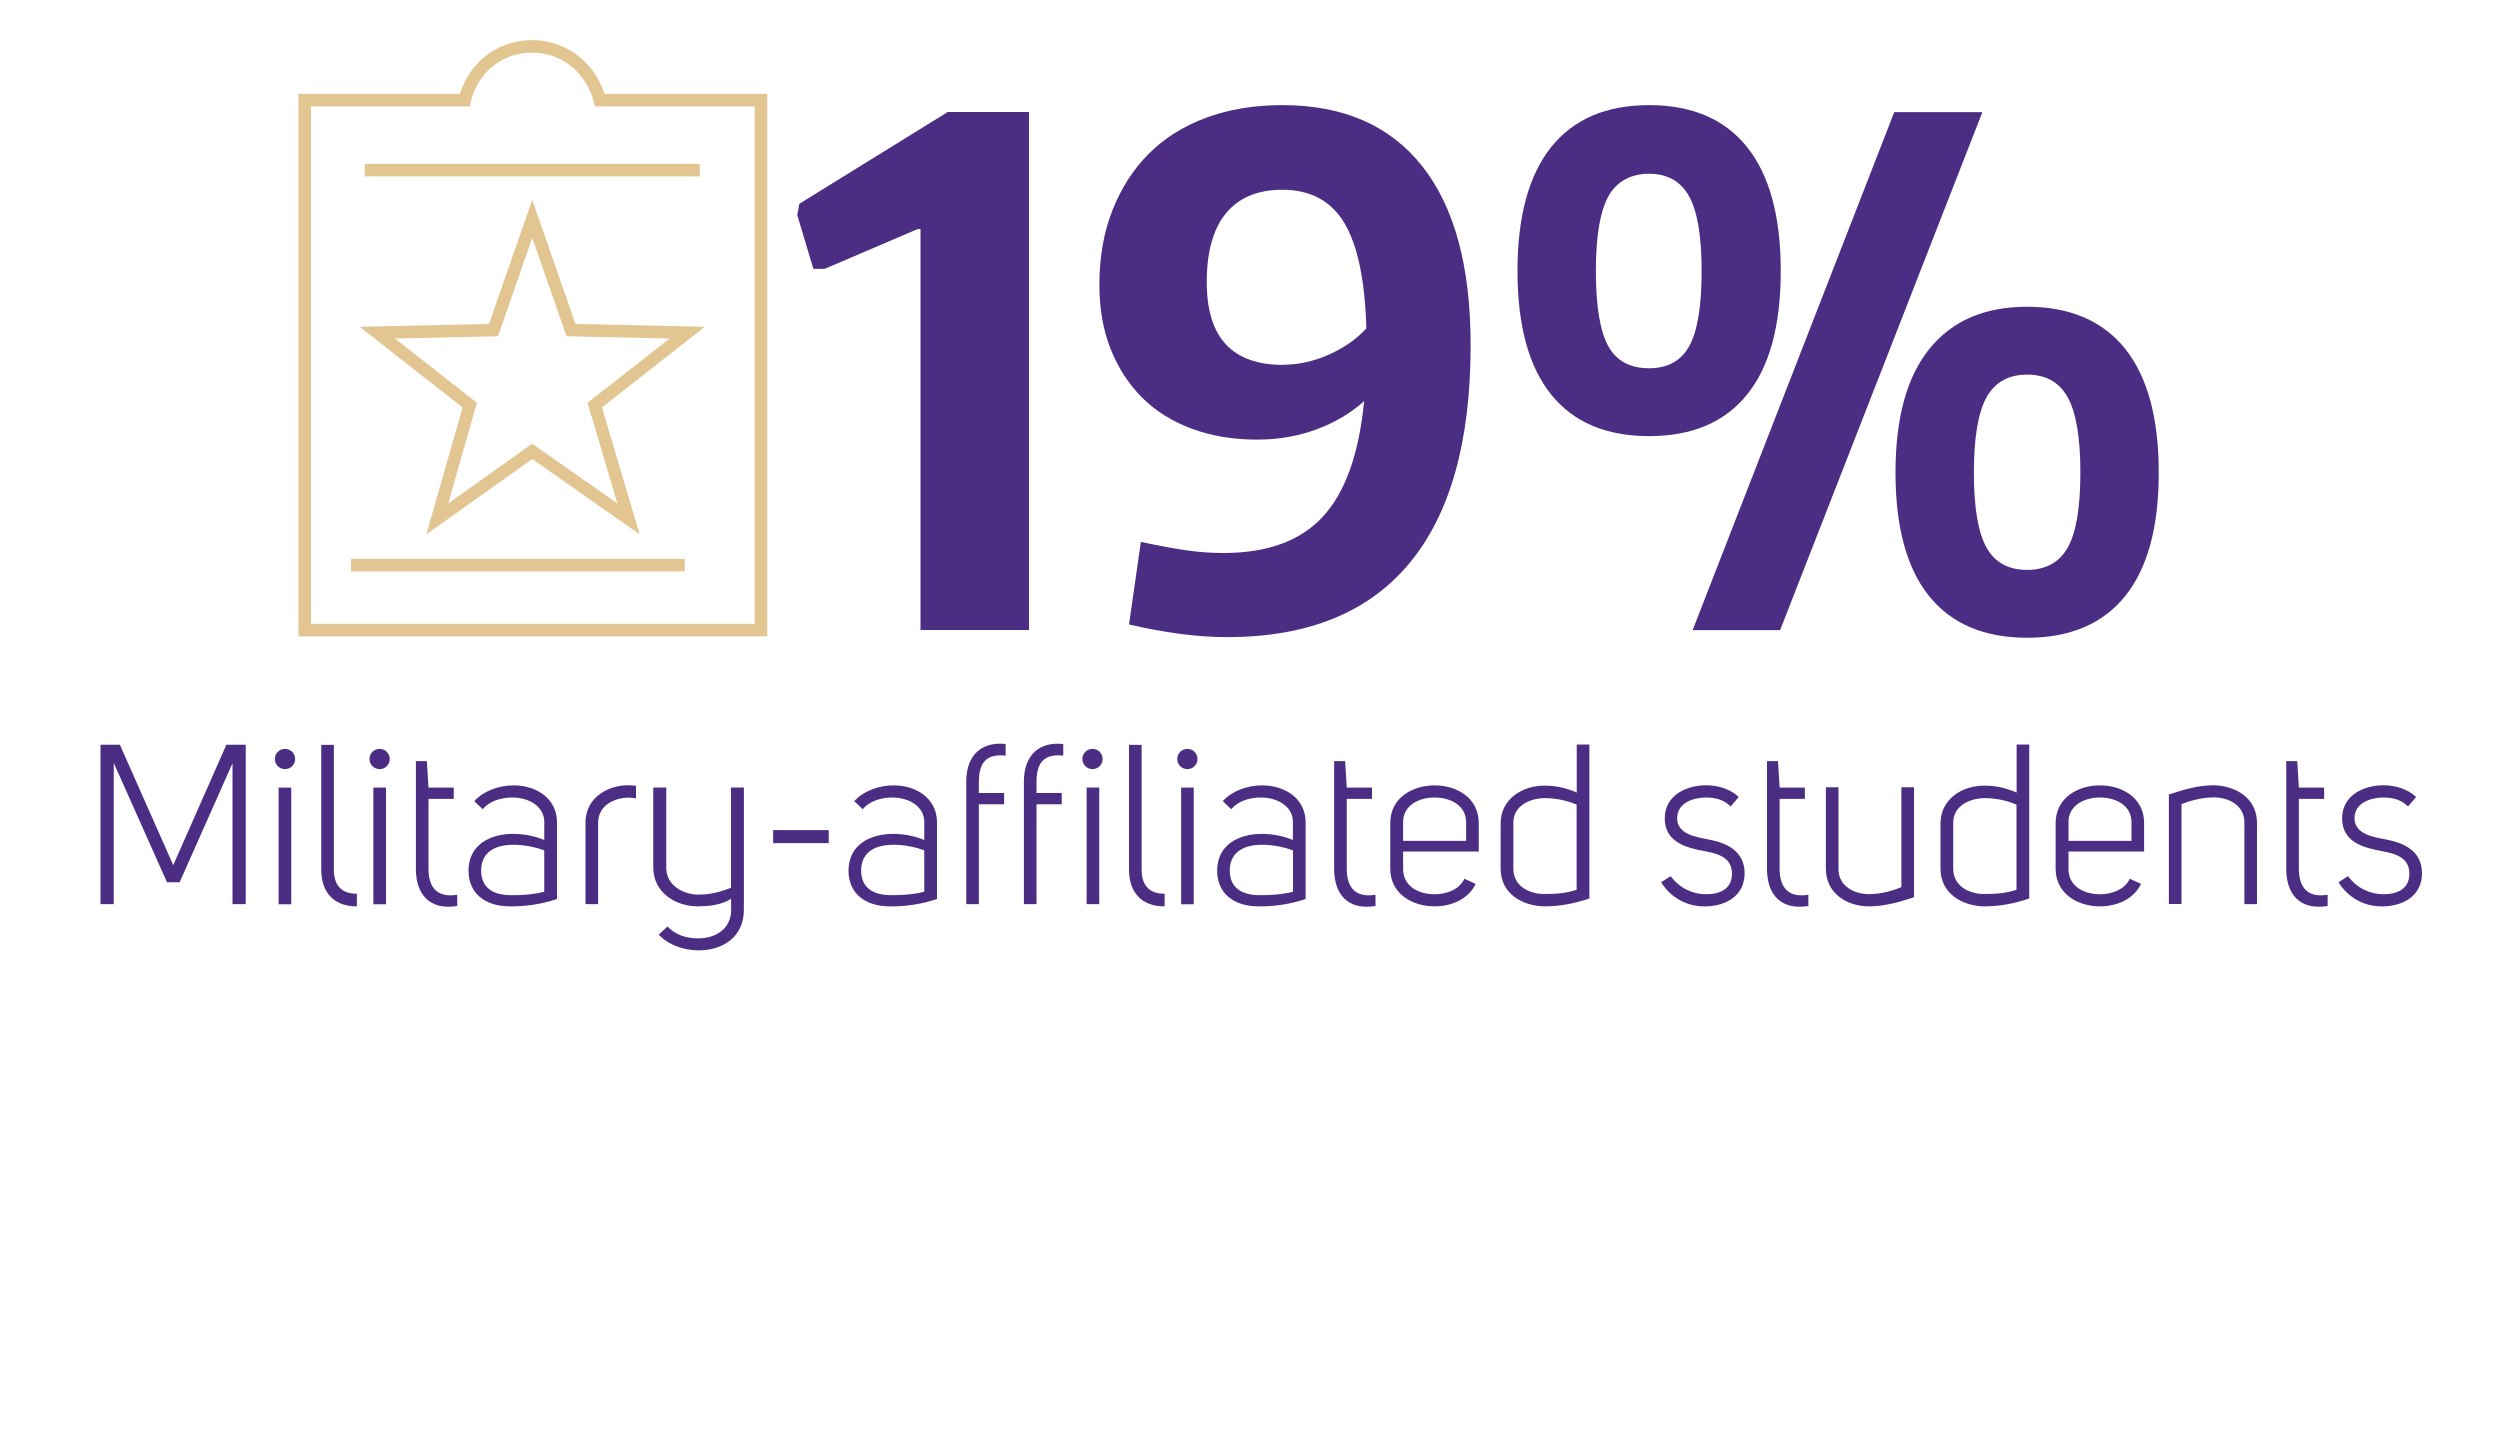
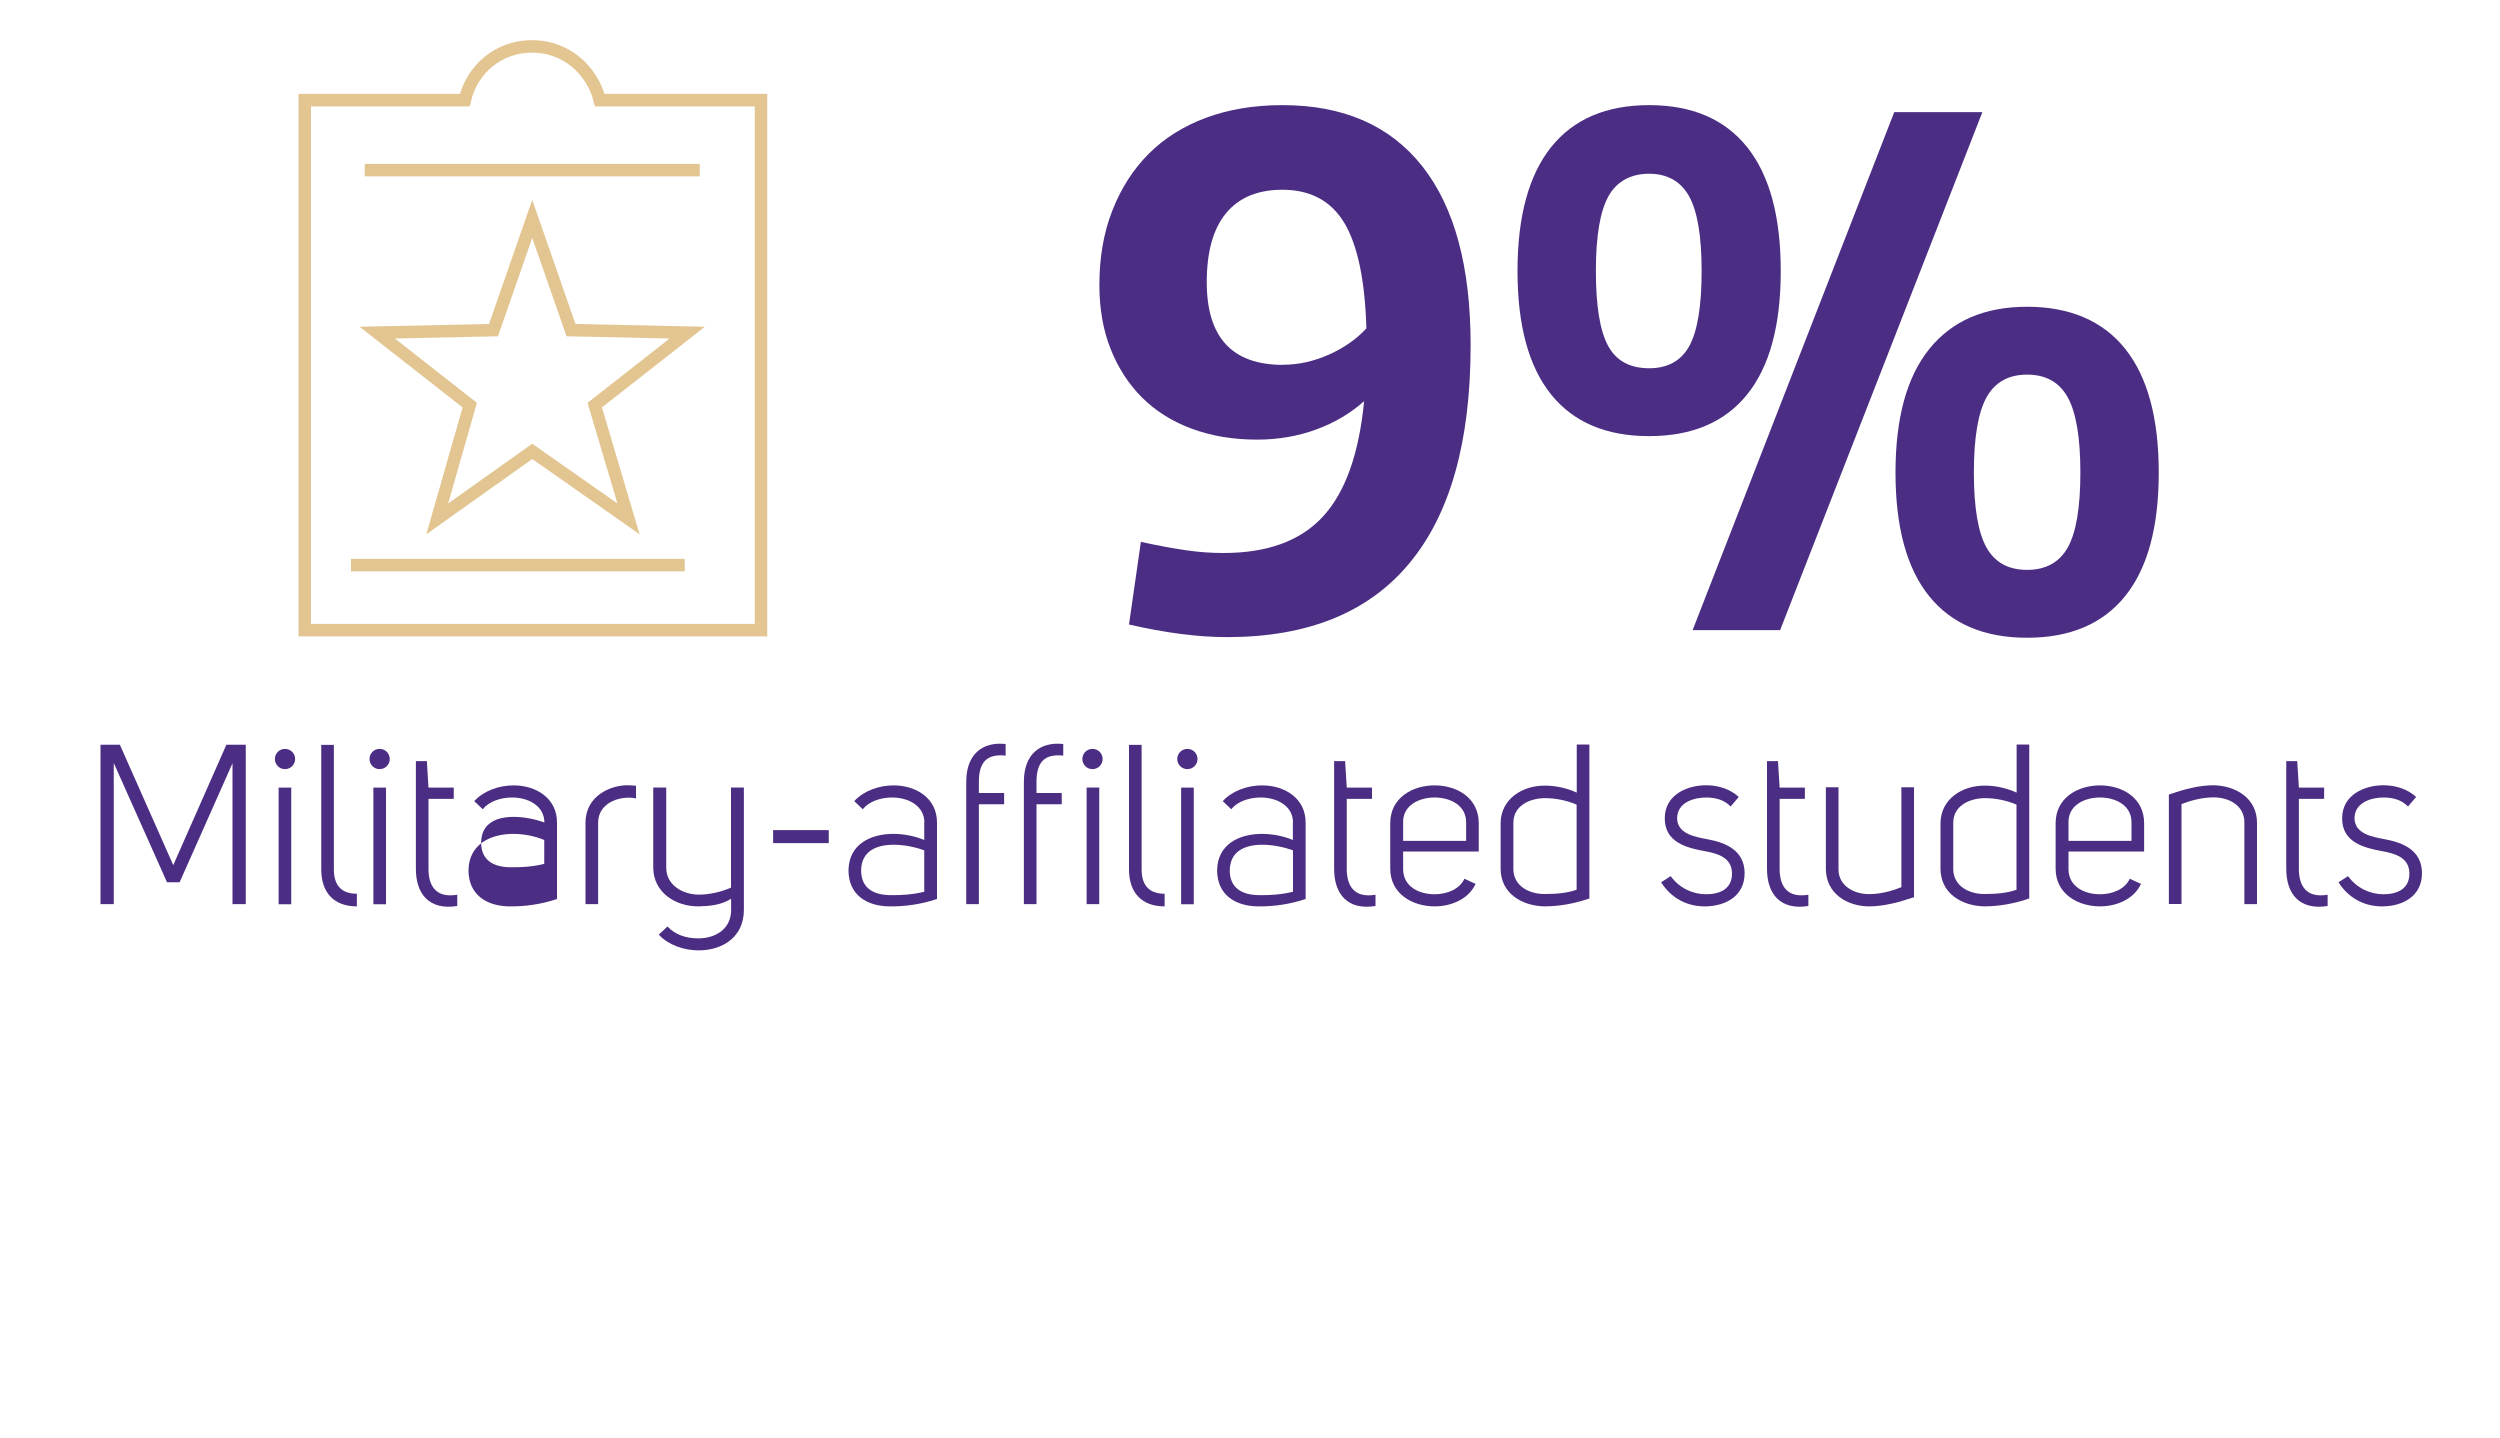
<svg xmlns="http://www.w3.org/2000/svg" viewBox="0 0 200 115">
  <g id="TextDescription">
    <g id="Book_light_" data-name="Book (light)">
      <rect x="3.69" y="59.55" width="193.61" height="17.72" style="fill: none;" />
      <path d="M9.1,61.06v11.27h-1.06v-12.75h1.55l4.27,9.63,4.25-9.63h1.55v12.75h-1.06v-11.27l-4.23,9.52h-1.01l-4.25-9.52Z" style="fill: #4b2e83;" />
      <path d="M22.8,59.91c.45,0,.81.36.81.81s-.36.81-.81.81-.81-.36-.81-.81.36-.81.81-.81ZM23.3,63.01v9.33h-1.01v-9.33h1.01Z" style="fill: #4b2e83;" />
      <path d="M28.54,72.51c-1.82,0-2.84-1.1-2.84-2.95v-9.97h1.01v9.97c0,1.24.58,1.94,1.84,1.94v1.01Z" style="fill: #4b2e83;" />
      <path d="M30.37,59.91c.45,0,.81.36.81.81s-.36.81-.81.81-.81-.36-.81-.81.36-.81.81-.81ZM30.88,63.01v9.33h-1.01v-9.33h1.01Z" style="fill: #4b2e83;" />
      <path d="M36.58,72.48c-2.23.36-3.31-.95-3.31-2.97v-8.62h.88l.13,2.12h2.02v.9h-2.02v5.6c0,1.3.54,2.36,2.3,2.07v.9Z" style="fill: #4b2e83;" />
-       <path d="M43.55,65.8c0-1.33-1.28-2-2.57-2-.94,0-1.87.32-2.36.94l-.68-.65c.76-.83,1.98-1.26,3.15-1.26,1.78,0,3.47,1.01,3.47,2.97v6.12c-1.22.41-2.52.61-3.82.59-1.82-.02-3.26-.94-3.26-2.88.02-2.11,1.8-2.92,3.58-2.92.86,0,1.75.18,2.48.49v-1.4ZM43.55,68.03c-.61-.23-1.55-.45-2.45-.45-1.37,0-2.59.49-2.61,2.05,0,1.42.99,1.96,2.3,1.98.92.02,1.87-.05,2.75-.27v-3.31Z" style="fill: #4b2e83;" />
+       <path d="M43.55,65.8c0-1.33-1.28-2-2.57-2-.94,0-1.87.32-2.36.94l-.68-.65c.76-.83,1.98-1.26,3.15-1.26,1.78,0,3.47,1.01,3.47,2.97v6.12c-1.22.41-2.52.61-3.82.59-1.82-.02-3.26-.94-3.26-2.88.02-2.11,1.8-2.92,3.58-2.92.86,0,1.75.18,2.48.49v-1.4Zc-.61-.23-1.55-.45-2.45-.45-1.37,0-2.59.49-2.61,2.05,0,1.42.99,1.96,2.3,1.98.92.02,1.87-.05,2.75-.27v-3.31Z" style="fill: #4b2e83;" />
      <path d="M50.88,62.86v1.01c-.45-.09-.85-.07-1.3.02-.94.22-1.73.85-1.73,1.94v6.5h-1.01v-6.5c0-2.21,2.05-3.01,3.35-3.01.22,0,.45.02.68.04Z" style="fill: #4b2e83;" />
      <path d="M53.41,74.13c.61.65,1.48.94,2.45.94,1.39,0,2.63-.76,2.63-2.27v-.9c-.79.5-1.69.59-2.59.61-1.84.02-3.64-1.1-3.64-3.12v-6.39h1.04v6.43c0,1.37,1.3,2.12,2.57,2.14.88,0,1.78-.2,2.61-.56v-8.01h1.03v9.79c0,2.18-1.71,3.24-3.62,3.24-1.21,0-2.45-.45-3.19-1.26l.7-.65Z" style="fill: #4b2e83;" />
      <path d="M66.3,67.45h-4.45v-1.04h4.45v1.04Z" style="fill: #4b2e83;" />
      <path d="M73.95,65.8c0-1.33-1.28-2-2.57-2-.94,0-1.87.32-2.36.94l-.68-.65c.76-.83,1.98-1.26,3.15-1.26,1.78,0,3.47,1.01,3.47,2.97v6.12c-1.22.41-2.52.61-3.82.59-1.82-.02-3.26-.94-3.26-2.88.02-2.11,1.8-2.92,3.58-2.92.86,0,1.75.18,2.48.49v-1.4ZM73.95,68.03c-.61-.23-1.55-.45-2.45-.45-1.37,0-2.59.49-2.61,2.05,0,1.42.99,1.96,2.3,1.98.92.02,1.87-.05,2.75-.27v-3.31Z" style="fill: #4b2e83;" />
      <path d="M80.45,60.45c-1.48-.16-2.14.5-2.14,2.09v.9h2.02v.9h-2.02v7.99h-1.01v-9.79c0-2.21,1.3-3.22,3.15-3.02v.94Z" style="fill: #4b2e83;" />
      <path d="M85.06,60.45c-1.48-.16-2.14.5-2.14,2.09v.9h2.02v.9h-2.02v7.99h-1.01v-9.79c0-2.21,1.3-3.22,3.15-3.02v.94ZM87.4,59.91c.45,0,.81.36.81.81s-.36.81-.81.81-.81-.36-.81-.81.36-.81.81-.81ZM87.94,72.33h-1.01v-9.33h1.01v9.33Z" style="fill: #4b2e83;" />
      <path d="M93.16,72.51c-1.82,0-2.84-1.1-2.84-2.95v-9.97h1.01v9.97c0,1.24.58,1.94,1.84,1.94v1.01Z" style="fill: #4b2e83;" />
      <path d="M94.99,59.91c.45,0,.81.36.81.81s-.36.81-.81.81-.81-.36-.81-.81.36-.81.81-.81ZM95.5,63.01v9.33h-1.01v-9.33h1.01Z" style="fill: #4b2e83;" />
      <path d="M103.44,65.8c0-1.33-1.28-2-2.58-2-.94,0-1.87.32-2.36.94l-.68-.65c.76-.83,1.98-1.26,3.15-1.26,1.78,0,3.48,1.01,3.48,2.97v6.12c-1.22.41-2.52.61-3.82.59-1.82-.02-3.26-.94-3.26-2.88.02-2.11,1.8-2.92,3.58-2.92.86,0,1.75.18,2.48.49v-1.4ZM103.44,68.03c-.61-.23-1.55-.45-2.45-.45-1.37,0-2.59.49-2.61,2.05,0,1.42.99,1.96,2.3,1.98.92.02,1.87-.05,2.76-.27v-3.31Z" style="fill: #4b2e83;" />
      <path d="M110.04,72.48c-2.23.36-3.31-.95-3.31-2.97v-8.62h.88l.13,2.12h2.02v.9h-2.02v5.6c0,1.3.54,2.36,2.3,2.07v.9Z" style="fill: #4b2e83;" />
      <path d="M112.25,69.52c0,1.39,1.24,2.02,2.52,2.02.99,0,2-.4,2.38-1.24l.9.41c-.56,1.21-1.93,1.8-3.28,1.8-1.76,0-3.55-.99-3.55-3.02v-3.64c0-2.03,1.78-3.02,3.55-3.02s3.53.99,3.53,3.02v2.27h-6.05v1.4ZM117.29,65.78c0-1.35-1.26-1.98-2.52-1.98s-2.54.63-2.52,1.98v1.49h5.04v-1.49Z" style="fill: #4b2e83;" />
      <path d="M127.14,71.88c-1.15.4-2.38.63-3.6.63-1.75-.04-3.49-1.01-3.49-3.02v-3.62c0-1.96,1.76-3.04,3.55-3.02.88,0,1.75.2,2.54.56v-3.85h1.01v12.33ZM126.13,64.37c-.79-.34-1.69-.52-2.56-.52-1.26.02-2.52.65-2.5,2v3.67c0,1.33,1.22,2,2.47,2,.86,0,1.76-.05,2.59-.34v-6.81Z" style="fill: #4b2e83;" />
      <path d="M133.66,70.1c.7.95,1.75,1.44,2.83,1.44s2.09-.41,2.07-1.69c-.02-1.26-1.17-1.57-2.14-1.75-1.51-.27-3.24-.72-3.24-2.63s1.82-2.65,3.31-2.65c.96,0,1.95.31,2.61.94l-.65.76c-.52-.54-1.22-.72-1.96-.72-.95,0-2.32.38-2.32,1.67.02,1.26,1.49,1.49,2.43,1.67,1.46.27,2.95.88,2.97,2.7,0,1.85-1.51,2.63-3.08,2.67-1.46.04-2.79-.63-3.6-1.93l.77-.49Z" style="fill: #4b2e83;" />
      <path d="M144.67,72.48c-2.23.36-3.31-.95-3.31-2.97v-8.62h.88l.13,2.12h2.02v.9h-2.02v5.6c0,1.3.54,2.36,2.3,2.07v.9Z" style="fill: #4b2e83;" />
      <path d="M152.11,72.1c-.83.23-1.73.41-2.58.41-1.73,0-3.46-1.01-3.46-3.01v-6.52h1.01v6.57c0,1.3,1.21,1.98,2.45,1.98,1.01,0,2.02-.32,2.58-.56v-7.99h1.01v8.8l-1.01.31Z" style="fill: #4b2e83;" />
      <path d="M162.33,71.88c-1.15.4-2.38.63-3.6.63-1.75-.04-3.49-1.01-3.49-3.02v-3.62c0-1.96,1.76-3.04,3.55-3.02.88,0,1.75.2,2.54.56v-3.85h1.01v12.33ZM161.32,64.37c-.79-.34-1.69-.52-2.56-.52-1.26.02-2.52.65-2.5,2v3.67c0,1.33,1.22,2,2.47,2,.86,0,1.76-.05,2.59-.34v-6.81Z" style="fill: #4b2e83;" />
      <path d="M165.48,69.52c0,1.39,1.24,2.02,2.52,2.02.99,0,2-.4,2.38-1.24l.9.41c-.56,1.21-1.93,1.8-3.28,1.8-1.76,0-3.55-.99-3.55-3.02v-3.64c0-2.03,1.78-3.02,3.55-3.02s3.53.99,3.53,3.02v2.27h-6.05v1.4ZM170.52,65.78c0-1.35-1.26-1.98-2.52-1.98s-2.54.63-2.52,1.98v1.49h5.04v-1.49Z" style="fill: #4b2e83;" />
      <path d="M173.52,63.56c1.15-.4,2.38-.74,3.58-.74,1.73.04,3.46,1.01,3.46,3.01v6.5h-1.01v-6.54c0-1.37-1.26-2-2.45-2-1.01,0-2.02.31-2.58.54v7.99h-1.01v-8.77Z" style="fill: #4b2e83;" />
      <path d="M186.21,72.48c-2.23.36-3.31-.95-3.31-2.97v-8.62h.88l.13,2.12h2.02v.9h-2.02v5.6c0,1.3.54,2.36,2.3,2.07v.9Z" style="fill: #4b2e83;" />
      <path d="M187.85,70.1c.7.95,1.75,1.44,2.83,1.44s2.09-.41,2.07-1.69c-.02-1.26-1.17-1.57-2.14-1.75-1.51-.27-3.24-.72-3.24-2.63s1.82-2.65,3.31-2.65c.96,0,1.95.31,2.61.94l-.65.76c-.52-.54-1.22-.72-1.96-.72-.95,0-2.32.38-2.32,1.67.02,1.26,1.49,1.49,2.43,1.67,1.46.27,2.95.88,2.97,2.7,0,1.85-1.51,2.63-3.08,2.67-1.46.04-2.79-.63-3.6-1.93l.77-.49Z" style="fill: #4b2e83;" />
    </g>
  </g>
  <g id="Number">
    <g>
      <rect x="63.33" y="5.16" width="132.59" height="48.68" style="fill: none;" />
-       <path d="M73.64,18.32h-.22l-7.45,3.19h-.9l-1.29-4.31.17-.9,11.87-7.34h6.5v41.44h-8.68V18.32Z" style="fill: #4b2e83;" />
      <path d="M102.59,8.41c4.89,0,8.62,1.63,11.2,4.9,2.58,3.27,3.86,8.04,3.86,14.31,0,7.69-1.63,13.51-4.9,17.44-3.27,3.94-8.13,5.91-14.59,5.91-2.32,0-4.93-.34-7.84-1.01l.95-6.61c1.38.3,2.58.52,3.61.67,1.03.15,2.02.22,3,.22,3.51,0,6.16-.97,7.95-2.91,1.79-1.94,2.89-5.02,3.3-9.24-1.08.97-2.36,1.73-3.84,2.27-1.47.54-3.05.81-4.73.81-1.9,0-3.64-.29-5.21-.87-1.57-.58-2.89-1.41-3.98-2.49-1.08-1.08-1.92-2.38-2.52-3.89-.6-1.51-.9-3.22-.9-5.12,0-2.2.34-4.19,1.04-5.96.69-1.77,1.66-3.29,2.91-4.54s2.78-2.21,4.59-2.88c1.81-.67,3.84-1.01,6.08-1.01ZM102.64,29.18c1.23,0,2.45-.27,3.67-.81,1.21-.54,2.21-1.24,3-2.1-.11-3.84-.7-6.65-1.76-8.43-1.06-1.77-2.72-2.66-4.96-2.66-1.98,0-3.48.63-4.51,1.88-1.03,1.25-1.54,3.09-1.54,5.52,0,4.41,2.03,6.61,6.1,6.61Z" style="fill: #4b2e83;" />
      <path d="M131.93,34.89c-3.44,0-6.05-1.11-7.84-3.33-1.79-2.22-2.69-5.52-2.69-9.88s.9-7.67,2.69-9.91c1.79-2.24,4.41-3.36,7.84-3.36s6.05,1.12,7.84,3.36c1.79,2.24,2.69,5.54,2.69,9.91s-.9,7.66-2.69,9.88c-1.79,2.22-4.41,3.33-7.84,3.33ZM131.93,29.46c1.49,0,2.57-.6,3.22-1.79.65-1.19.98-3.19.98-5.99s-.34-4.8-1.01-5.99c-.67-1.19-1.74-1.79-3.19-1.79s-2.58.6-3.25,1.79c-.67,1.2-1.01,3.19-1.01,5.99s.33,4.8.98,5.99c.65,1.2,1.75,1.79,3.28,1.79ZM151.53,8.97h7.06l-16.18,41.44h-7l16.13-41.44ZM162.17,51.02c-3.43,0-6.05-1.11-7.84-3.33-1.79-2.22-2.69-5.52-2.69-9.88s.9-7.67,2.72-9.91c1.81-2.24,4.41-3.36,7.81-3.36s6.05,1.12,7.84,3.36c1.79,2.24,2.69,5.54,2.69,9.91s-.9,7.66-2.69,9.88c-1.79,2.22-4.41,3.33-7.84,3.33ZM162.17,45.59c1.49,0,2.58-.6,3.25-1.79.67-1.19,1.01-3.19,1.01-5.99s-.34-4.81-1.01-6.02c-.67-1.21-1.75-1.82-3.25-1.82s-2.58.61-3.25,1.82c-.67,1.21-1.01,3.22-1.01,6.02s.34,4.8,1.01,5.99c.67,1.2,1.75,1.79,3.25,1.79Z" style="fill: #4b2e83;" />
    </g>
  </g>
  <g id="Icon">
    <polygon points="42.58 17.51 39.48 26.41 30.18 26.61 37.58 32.41 34.98 41.51 42.58 36.11 50.28 41.51 47.58 32.41 54.98 26.61 45.68 26.41 42.58 17.51" style="fill: none; stroke: #e2c591;" />
    <path d="M60.88,8.01h-12.9c-.6-2.4-2.7-4.3-5.4-4.3s-4.8,1.8-5.4,4.3h-12.8v42.4h36.5V8.01Z" style="fill: none; stroke: #e2c591; stroke-miterlimit: 10;" />
    <line x1="29.18" y1="13.61" x2="55.98" y2="13.61" style="fill: none; stroke: #e2c591;" />
    <line x1="28.08" y1="45.21" x2="54.78" y2="45.21" style="fill: none; stroke: #e2c591;" />
  </g>
</svg>